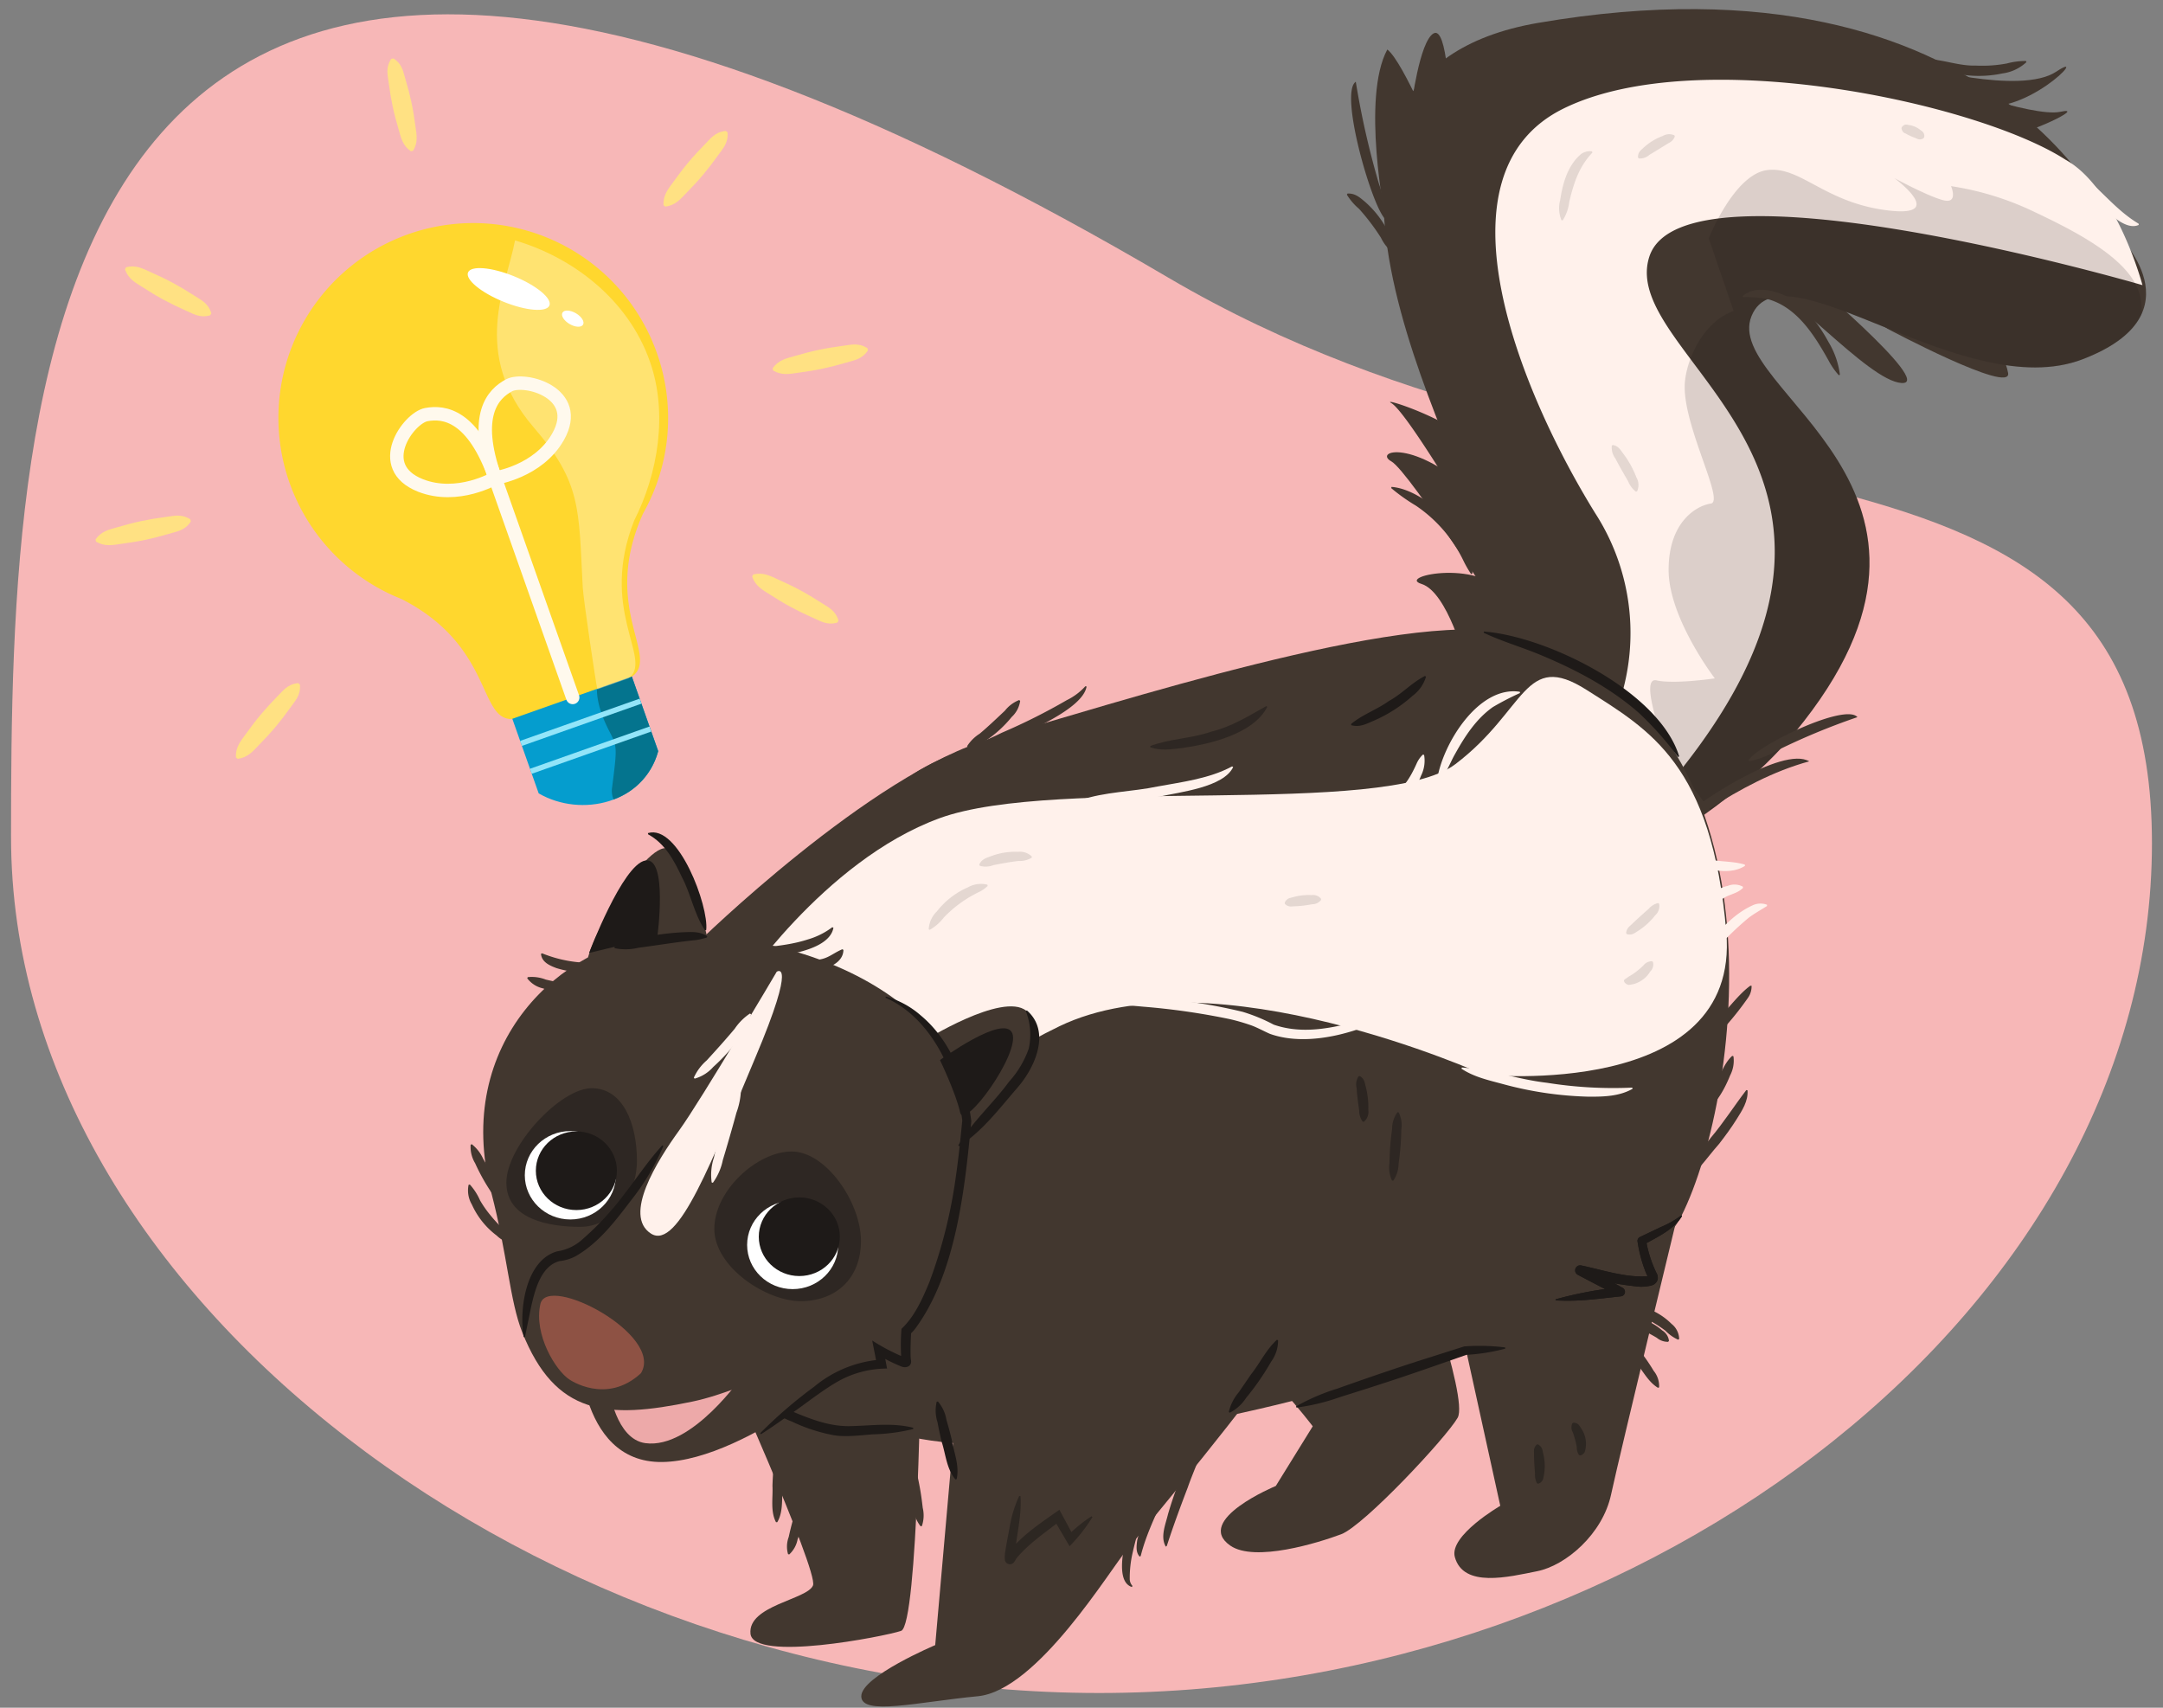
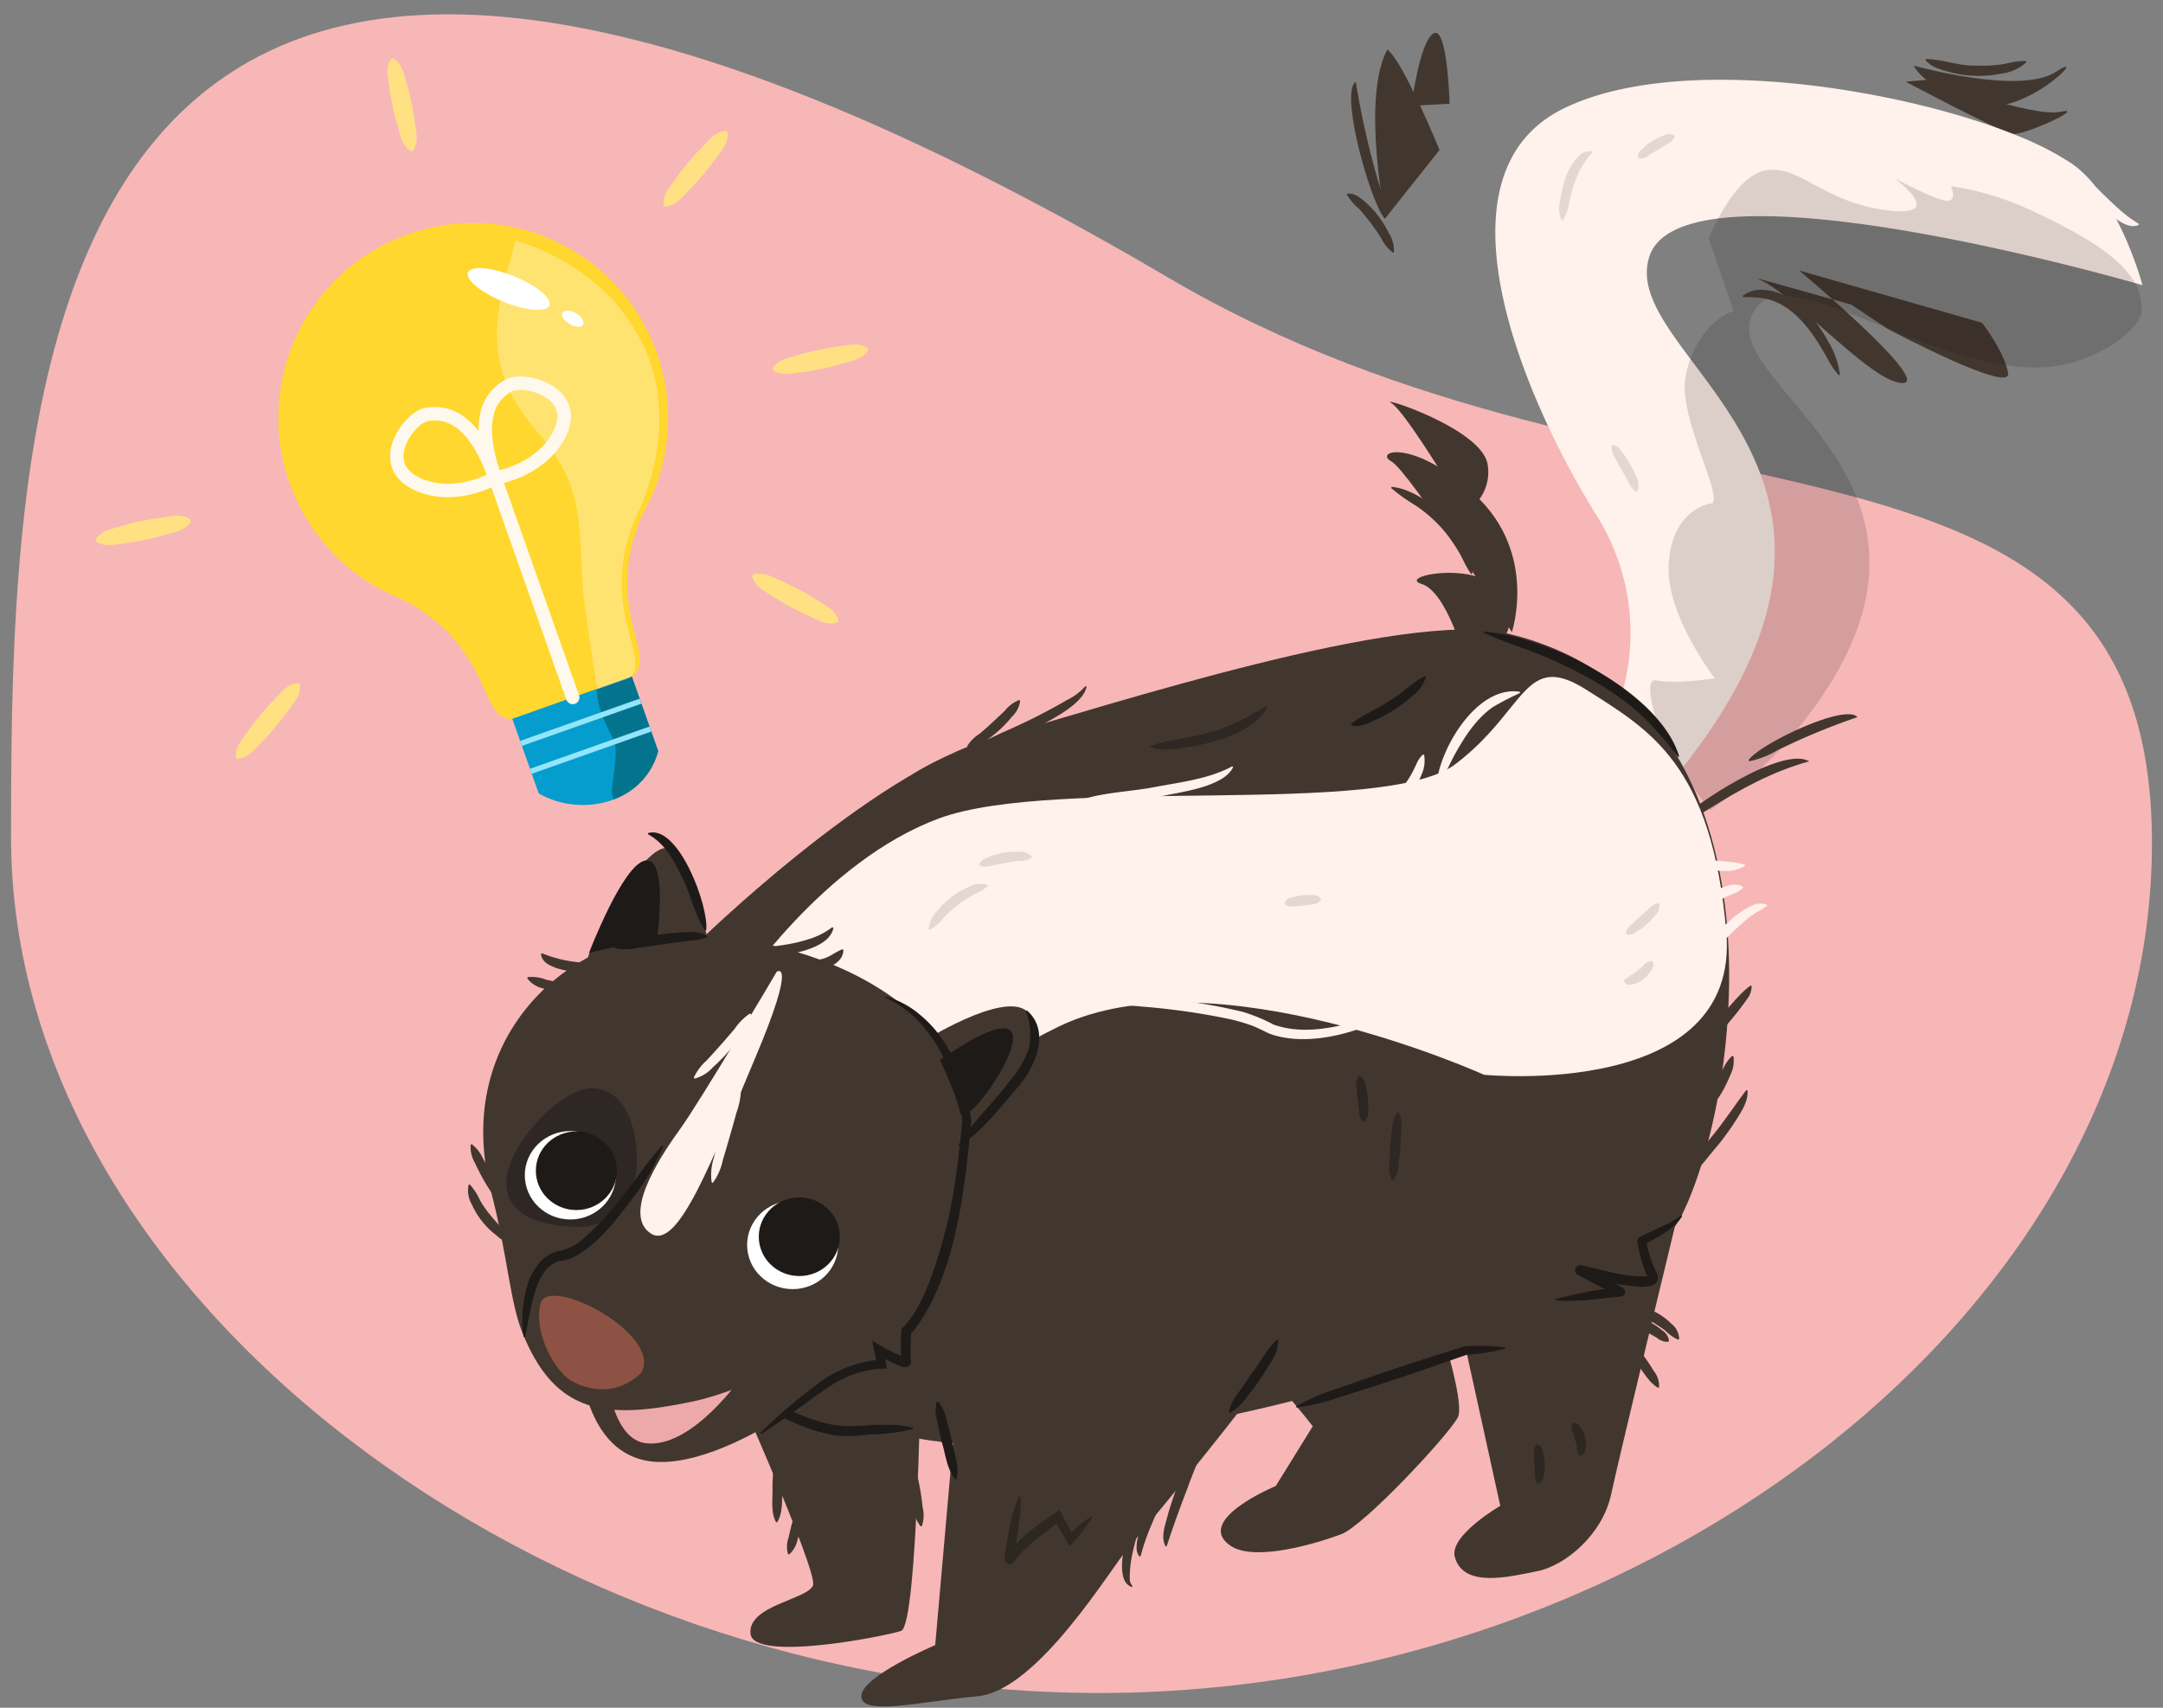
<svg xmlns="http://www.w3.org/2000/svg" width="380" height="300" viewBox="0 0 380 300">
  <rect x="0" y="0" width="380" height="300" fill="#808080" stroke="none" />
  <defs>
    <clipPath id="a">
      <path d="M240.183,129.214s26.605-14.039,21.534-32.05S217.648,13.033,270.23,4.019C351.687-9.945,371.888,41.077,371.888,41.077S386.77,55.1,365.879,63.111s-52.826-20.662-58.167-7.592,43.144,30.127,7.588,73.194c-24.693,29.91-88.074,47.434-93.483,37.9s-8.966-30.128-8.966-30.128Z" fill="none" />
    </clipPath>
  </defs>
  <path d="M378.059,148.119c0,80.991-87.636,149.294-185,149.294S1.941,228.051,1.941,147.06,4.669-69.127,205.235,48.766C289.173,98.105,378.059,67.128,378.059,148.119Z" fill="#f7b7b7" />
  <path d="M52.7,120.272c.149,1.977-.932,2.921-1.733,4.1q-1.238,1.738-2.6,3.371c-.913,1.086-1.886,2.121-2.88,3.139-1.085,1.134-1.969,2.2-3.729,2.426l-.315-.265c-.08-1.772.814-2.828,1.744-4.092.829-1.155,1.68-2.294,2.591-3.38s1.871-2.134,2.87-3.148c1.023-.993,1.766-2.221,3.739-2.417l.315.265Z" fill="#ffe183" />
  <path d="M127.822,23.266c.149,1.977-.932,2.922-1.733,4.1q-1.238,1.739-2.6,3.371c-.912,1.086-1.886,2.12-2.88,3.138-1.084,1.134-1.968,2.2-3.728,2.426l-.315-.264c-.08-1.773.814-2.828,1.743-4.093.83-1.155,1.681-2.293,2.592-3.38s1.871-2.134,2.869-3.147c1.024-.993,1.767-2.221,3.74-2.417l.315.264Z" fill="#ffe183" />
  <path d="M69.124,10.262c1.643,1.063,1.714,2.461,2.144,3.782q.6,1.992,1.033,4.019c.287,1.352.5,2.72.679,4.094.22,1.521.5,2.834-.405,4.325l-.4.085c-1.435-.991-1.713-2.306-2.13-3.785-.393-1.329-.759-2.664-1.047-4.016s-.515-2.716-.693-4.091c-.145-1.382-.648-2.687.419-4.327l.4-.086Z" fill="#ffe183" />
-   <path d="M36.929,55.39c-1.906.546-3.05-.322-4.367-.868q-1.953-.861-3.827-1.867c-1.248-.675-2.458-1.419-3.656-2.187-1.33-.833-2.55-1.484-3.129-3.162l.2-.361c1.72-.437,2.934.225,4.36.88,1.3.58,2.586,1.182,3.835,1.856s2.467,1.4,3.662,2.174c1.179.8,2.532,1.281,3.122,3.174l-.2.361Z" fill="#ffe183" />
  <path d="M147.114,109.366c-1.906.545-3.05-.323-4.367-.868q-1.953-.862-3.828-1.868c-1.248-.674-2.458-1.419-3.655-2.187-1.33-.833-2.55-1.484-3.13-3.161l.2-.362c1.72-.436,2.934.225,4.36.881,1.3.579,2.586,1.182,3.834,1.855s2.468,1.4,3.662,2.174c1.18.8,2.533,1.281,3.123,3.174l-.195.362Z" fill="#ffe183" />
  <path d="M33.522,91.63c-1.1,1.649-2.535,1.726-3.893,2.161-1.364.4-2.74.757-4.127,1.05s-2.793.507-4.2.7c-1.553.224-2.9.516-4.431-.389l-.085-.4c1.03-1.445,2.384-1.725,3.9-2.148,1.365-.4,2.736-.769,4.124-1.063s2.788-.527,4.2-.709c1.417-.151,2.76-.66,4.434.4l.085.4Z" fill="#ffe183" />
  <path d="M152.476,61.565c-1.1,1.648-2.535,1.725-3.893,2.161-1.364.4-2.74.756-4.127,1.05s-2.793.507-4.2.7c-1.553.225-2.9.516-4.431-.388l-.085-.4c1.03-1.445,2.384-1.725,3.9-2.147,1.365-.4,2.736-.77,4.124-1.064s2.788-.526,4.2-.709c1.417-.151,2.76-.66,4.434.4l.085.4Z" fill="#ffe183" />
  <path d="M106.372,105.754l-20.994,7.419,9.259,26.2c7.465,4.327,18.512,1.768,21-7.42Z" fill="#059dce" />
  <path d="M115.632,131.954l-5.6-15.85c-3.844-.9-7.672,3.217-3.038,12.246,1.454,2.832,1.454,2.832.547,9.925a3.847,3.847,0,0,0,.256,2.163A12.39,12.39,0,0,0,115.632,131.954Z" fill="#04748e" />
  <line x1="91.534" y1="130.594" x2="112.529" y2="123.174" fill="none" stroke="#93e5f9" stroke-miterlimit="10" stroke-width="0.934" />
  <line x1="93.265" y1="135.49" x2="114.259" y2="128.071" fill="none" stroke="#93e5f9" stroke-miterlimit="10" stroke-width="0.934" />
  <path d="M115.42,62.066a34.222,34.222,0,1,0-44.9,43.156h0c15.5,7.887,13.651,20.235,18.793,21.051a1.476,1.476,0,0,0,.693,0l1.913-.677,17.167-6.067s1.9-.655,1.943-.7c.111-.1.244-.15.344-.241,4.152-3.759-5.686-12.139,1.6-28.375h0A34.1,34.1,0,0,0,115.42,62.066Z" fill="#ffd72e" />
  <path d="M90.48,42.234c-1.493,8.039-7.889,19.858,3.276,32.835,8.433,9.8,7.891,14.274,8.62,28.081.113,2.144,2.233,16.323,2.563,17.954l3.749-1.325s1.7-.586,1.74-.624c.1-.091.217-.139.305-.224,3.66-3.542-5.471-11.942.695-27.52,4.162-8.214,5.963-18.822,2.733-27.939C110.263,52.383,100.355,45.121,90.48,42.234Z" fill="#fff9ed" opacity="0.35" />
  <ellipse cx="89.374" cy="50.767" rx="2.422" ry="7.717" transform="translate(8.715 114.479) rotate(-67.903)" fill="#fff" />
  <line x1="100.614" y1="122.525" x2="86.225" y2="81.81" fill="none" stroke="#fff9ed" stroke-linecap="round" stroke-miterlimit="10" stroke-width="2.359" />
  <path d="M86.989,83.972c-3.911-11.068-8.974-11.727-12.1-11.135s-9.324,9.135-1.032,12.438C80.436,87.863,86.989,83.972,86.989,83.972Z" fill="none" stroke="#fff9ed" stroke-linecap="round" stroke-miterlimit="10" stroke-width="2.359" />
  <path d="M86.989,83.972C83.078,72.9,86.617,69.205,89.408,67.7s13.021,1.324,8.625,9.043C94.548,82.876,86.989,83.972,86.989,83.972Z" fill="none" stroke="#fff9ed" stroke-linecap="round" stroke-miterlimit="10" stroke-width="2.359" />
  <ellipse cx="100.623" cy="55.977" rx="1.096" ry="2.094" transform="translate(1.532 114.624) rotate(-59.706)" fill="#fff" />
  <path d="M243.374,38.344s-4.235-21.177.353-29.647c2.824,2.117,9.177,17.647,9.177,17.647Z" fill="#42372f" />
  <path d="M247.963,18.579s1.411-11.294,3.882-12.706,2.824,12.353,2.824,12.353Z" fill="#42372f" />
  <path d="M307.61,48.579c6,1.059,20.47,18.353,26.47,18.706s-18-19.765-18-19.765L348.2,56.7s3.882,4.941,4.588,8.823-21.176-7.765-21.176-7.765l-6.353-4.235" fill="#42372f" />
  <path d="M339.021,13.991s18,6.706,22.942,5.647-6.353,4.235-8.471,3.882-18.706-9.176-18.706-9.176Z" fill="#42372f" />
  <path d="M256.786,88.814s-9.882-16.588-12.353-18,16.236,4.588,16.941,10.941a8,8,0,0,1-4.588,8.471" fill="#42372f" />
  <path d="M257.492,116.344s-3.176-12.353-7.765-13.765,11.294-4.588,14.824,2.471-5.647,12-5.647,12Z" fill="#42372f" />
  <path d="M336.2,11.52s18.706,5.294,25.059,1.059-6,8.823-14.824,5.647S336.2,11.52,336.2,11.52Z" fill="#42372f" />
-   <path d="M240.183,129.214s26.605-14.039,21.534-32.05S217.648,13.033,270.23,4.019C351.687-9.945,371.888,41.077,371.888,41.077S386.77,55.1,365.879,63.111s-52.826-20.662-58.167-7.592,43.144,30.127,7.588,73.194c-24.693,29.91-88.074,47.434-93.483,37.9s-8.966-30.128-8.966-30.128Z" fill="#42372f" />
  <path d="M281.748,129.714a38.812,38.812,0,0,0-1.5-39.561C267.225,69.12,251.2,30.56,274.737,19.042s72.613-1,88.137,9.014c9.014,5.008,13.521,22.035,13.521,22.035S295.77,26.554,289.76,45.083s52.081,38.059.5,96.149C254.239,181.8,281.748,129.714,281.748,129.714Z" fill="#fff1eb" />
  <g clip-path="url(#a)">
    <path d="M376.061,52.461c-1.062-6.344-10.3-11.294-18.536-15.176A51.347,51.347,0,0,0,342.764,32.7s1.373,3.176-1.373,2.47-8.582-3.882-8.582-3.882,9.612,7.059-1.373,5.647-15.1-7.765-20.94-7.059-10.3,12-10.3,12l4.37,12.76c-5.424,1.848-8.6,8.995-8.6,13.358,0,7.411,7.058,20.117,4.588,20.47s-7.412,3.177-7.412,11.647,8.118,19.059,8.118,19.059-7.059,1.059-10.236.353,1.412,11.294,1.765,12.706l7.765,10.235,25.412-17.294s19.736-23.926-.8-55.535C346,71.463,379.246,71.491,376.061,52.461Z" fill="#161310" opacity="0.15" />
  </g>
  <g opacity="0.12">
    <path d="M274.323,38.689a5.537,5.537,0,0,1-.227-3.54c.443-2.927,1.314-6.119,3.7-8.109a2.668,2.668,0,0,1,1.9-.449l.065.211c-2.366,2.488-3.283,5.35-4.068,8.648a7.649,7.649,0,0,1-1.149,3.254l-.22-.015Z" fill="#161310" />
  </g>
  <g opacity="0.12">
    <path d="M287.767,27.678c-.042-.987.561-1.328,1.028-1.774a10.176,10.176,0,0,1,3.329-2.02,2.2,2.2,0,0,1,2.036-.114l.076.207c-.339.863-.894,1.03-1.409,1.354-.757.476-2.291,1.416-3.06,1.873a2.445,2.445,0,0,1-1.844.629l-.156-.155Z" fill="#161310" />
  </g>
  <g opacity="0.12">
-     <path d="M334.1,22.353c.517-.657.891-.435,1.273-.391a4.275,4.275,0,0,1,2.119.964,1.06,1.06,0,0,1,.541,1.214l-.137.172a1.163,1.163,0,0,1-1.229-.005c-.308-.119-.614-.229-.912-.36s-.588-.283-.884-.442c-.3-.177-.619-.146-.807-.935l.036-.217Z" fill="#161310" />
-   </g>
+     </g>
  <g opacity="0.12">
    <path d="M283.348,78.164c1.048.224,1.376.946,1.852,1.561a16.857,16.857,0,0,1,2.275,4.113,2.681,2.681,0,0,1,.126,2.49l-.218.031a4.47,4.47,0,0,1-1.368-1.848c-.668-1.155-1.6-2.748-2.193-3.927a3.258,3.258,0,0,1-.656-2.3l.182-.124Z" fill="#161310" />
  </g>
  <path d="M265.61,111.05s-18-28.236-21.177-30,3.883-4.236,14.824,6S265.61,111.05,265.61,111.05Z" fill="#42372f" />
  <path d="M243.271,38.38c-2.375-2.505-8.012-22.123-5.082-24.017a146.418,146.418,0,0,0,4.049,17.867,22.25,22.25,0,0,1,1.24,6.077l-.207.073Z" fill="#42372f" />
  <path d="M244.471,85.534c6.034.444,14.722,8.98,14.187,15.256l-.215.048A18.694,18.694,0,0,1,257.1,98.5a24.437,24.437,0,0,0-8.361-9.675,32.587,32.587,0,0,1-4.338-3.087l.075-.207Z" fill="#42372f" />
  <path d="M236.715,34.008c1.39-.106,2.283.778,3.16,1.5a17.385,17.385,0,0,1,4.131,5.466,5.569,5.569,0,0,1,.881,3.323l-.2.088a7.539,7.539,0,0,1-2.078-2.619,38.121,38.121,0,0,0-3.855-5.085,10.246,10.246,0,0,1-2.13-2.476l.093-.2Z" fill="#42372f" />
  <path d="M294.163,144.827c3.6-3.687,19.077-13.853,23.682-11.079-6.34,1.737-12.055,4.852-17.6,8.353-1.951,1.125-3.672,2.591-6.015,2.935l-.07-.209Z" fill="#42372f" />
  <path d="M307.2,133.543c1.619-2.659,16.99-10.083,19.115-7.56a118.385,118.385,0,0,0-14.146,5.872,15.968,15.968,0,0,1-4.857,1.877l-.112-.189Z" fill="#42372f" />
  <path d="M306.15,52.009c1.714-1.494,4.208-1.258,6.215-.579,4.1,1.44,6.856,4.958,8.852,8.622a14.78,14.78,0,0,1,2.024,5.78l-.2.082a12.561,12.561,0,0,1-1.747-2.494c-2.48-4.45-5.59-9.5-10.8-10.892a19.931,19.931,0,0,0-4.244-.32l-.1-.2Z" fill="#42372f" />
  <path d="M338.363,10.362c3.089.085,5.735,1.247,8.784,1.161a23.591,23.591,0,0,0,5.416-.372,12.727,12.727,0,0,1,3.355-.438l.089.2a7.63,7.63,0,0,1-4.236,1.99,19.918,19.918,0,0,1-9.324-.259c-1.489-.416-3.061-.781-4.179-2.085l.1-.2Z" fill="#42372f" />
  <path d="M363.065,29.419c1.585.018,2.581,1.184,3.664,2.1,3.006,2.625,5.541,5.738,8.986,7.775l.025.219c-2.446,1.083-5.573-2.477-7.291-3.9a50.78,50.78,0,0,1-5.471-5.989l.087-.2Z" fill="#fff1eb" />
  <path d="M126.357,237.08s17.472,38.937,16.474,41.433-11.482,3.5-10.983,8.487,23.462.5,26.458-.5,3.494-48.92,3.494-48.92Z" fill="#42372f" />
  <path d="M223.2,240.076c-1,3-22.126,28.538-25.121,32.032s-15.813,24.875-26.3,25.874-20.467,3.494-20.467,0S164.3,289,164.3,289l4.672-53.106Z" fill="#42372f" />
  <path d="M122.482,165.7s30.54-29.952,51.683-35.942,72.59-22.781,90.68-18.47c50.273,11.98,41.346,80.869,30.54,102.334s-110.414,48.921-140.014,37.44-48.864-49.919-46.515-70.886S122.482,165.7,122.482,165.7Z" fill="#42372f" />
  <path d="M296.019,208.127s-11.481,47.423-12.979,54.412-7.987,12.48-12.979,13.478-12.979,3-14.476-2.5c-1.026-3.761,7.987-8.985,7.987-8.985l-9.984-45.427Z" fill="#42372f" />
  <path d="M215.649,236.082c5.491,2,14.976,14.477,14.976,14.477l-6.489,10.483s-14.477,5.99-7.987,10.483c4.285,2.966,15.474-.5,19.468-2s18.47-16.973,20.467-20.467-7.987-30.95-7.987-30.95Z" fill="#42372f" />
  <path d="M215.876,248.04a8.255,8.255,0,0,1,1.754-3.459l2.149-3.136c1.617-2.031,2.6-4.278,4.551-6.081l.206.077a6.3,6.3,0,0,1-1.216,3.759,45.22,45.22,0,0,1-4.386,6.349,7.56,7.56,0,0,1-2.885,2.628l-.173-.137Z" fill="#1e1a18" />
  <path d="M164.776,246.2a6.682,6.682,0,0,1,1.5,3.247q.5,1.684.914,3.39c.377,2.309,1.415,4.626.875,7.01l-.214.052c-1.567-1.872-1.7-4.413-2.42-6.637q-.411-1.706-.733-3.434a6.679,6.679,0,0,1-.141-3.576l.214-.052Z" fill="#1e1a18" />
  <path d="M227.693,247.063a36.564,36.564,0,0,1,7.2-3.108c4.909-1.741,9.834-3.437,14.793-5.031l7.448-2.363.105-.033a36.98,36.98,0,0,1,7.188.176l.015.22a34.309,34.309,0,0,1-6.826,1.084c-4.355,1.522-10.452,3.679-14.784,5.057-2.473.819-4.961,1.589-7.445,2.374a36.634,36.634,0,0,1-7.624,1.833l-.069-.209Z" fill="#1e1a18" />
  <path d="M273.361,228.234a67.614,67.614,0,0,1,11.208-2.1l-.279,1.508c-2.371-1.222-4.741-2.444-7.1-3.695a.884.884,0,0,1,.644-1.634c3.834.807,7.9,2.21,11.817,1.875.106-.035,0-.046-.077.192a.249.249,0,0,0,0,.138c-.194-.44-.42-.921-.589-1.383a24.455,24.455,0,0,1-1.3-5.037.75.75,0,0,1,.417-.786l3.693-1.763a15.88,15.88,0,0,0,3.488-1.976c.063-.1.247-.035.2.091-1.476,2.394-4.352,3.643-6.722,5.006l.417-.786a21.556,21.556,0,0,0,1.828,5.729,1.692,1.692,0,0,1,.216,1.164,1.484,1.484,0,0,1-.964,1.01,7.1,7.1,0,0,1-2.87.189,61.949,61.949,0,0,1-10.008-1.954l.644-1.635c2.35,1.259,4.686,2.547,7.021,3.835a.8.8,0,0,1-.279,1.508c-1.886.2-3.768.439-5.659.6a40.833,40.833,0,0,1-5.721.119.113.113,0,0,1-.027-.219Z" fill="#1e1a18" />
  <path d="M163.907,181.425c2.683-3.4,15-7.533,18.452-4.006l-.087.2a7.314,7.314,0,0,1-1.227.007c-.953,0-1.9-.021-2.848,0a24.663,24.663,0,0,0-5.11,1.012c-3.165.7-5.795,2.488-9.069,2.979l-.111-.191Z" fill="#1e1a18" />
  <g opacity="0.57">
    <path d="M179.28,262.835c.254,3.518-.759,7.04-1.026,10.5,0,.05-.018.339-.01.388a.841.841,0,0,0-1.355-.464,1.035,1.035,0,0,0-.118.131,4.114,4.114,0,0,1,.3-.551c2.438-3.148,5.838-5.343,9.049-7.615.246.47,2.275,4.214,2.574,4.779l-1.194-.153a25.588,25.588,0,0,1,4.263-3.486l.158.153a29.488,29.488,0,0,1-4.01,5.115c-.326-.545-2.444-4.148-2.82-4.78l1.215.274c-2.671,2.093-5.608,4.054-7.775,6.677a3.6,3.6,0,0,1-.5.764.911.911,0,0,1-1.485-.463,5.391,5.391,0,0,1,.083-1.652c.12-.9.586-3.288.755-4.213a21.519,21.519,0,0,1,1.674-5.45l.216.042Z" fill="#1e1a18" />
  </g>
  <g opacity="0.57">
    <path d="M276.4,249.927c.912.018,1.09.571,1.39,1.016a4.751,4.751,0,0,1,.615,4.134c-.119.262-.641.78-1.016.512a2.4,2.4,0,0,1-.38-1.415,17.245,17.245,0,0,0-.682-2.527,1.75,1.75,0,0,1-.106-1.592l.179-.128Z" fill="#1e1a18" />
  </g>
  <g opacity="0.57">
    <path d="M270.189,253.737c.824.461.788,1.067.93,1.64a8.925,8.925,0,0,1-.056,4.535,1.227,1.227,0,0,1-.9.736l-.172-.138a3.136,3.136,0,0,1-.316-1.635c-.073-.987-.179-2.331-.172-3.315.013-.573-.176-1.108.466-1.786l.217-.037Z" fill="#1e1a18" />
  </g>
  <g opacity="0.61">
    <path d="M238.894,189.028c.857.524.86,1.222,1.043,1.88a14.222,14.222,0,0,1,.451,4.1,2.263,2.263,0,0,1-.788,2.068l-.215-.047a3.285,3.285,0,0,1-.6-1.95c-.164-1.158-.39-2.756-.448-3.914a2.6,2.6,0,0,1,.344-2.091l.216-.043Z" fill="#1e1a18" />
  </g>
  <g opacity="0.54">
    <path d="M245.72,195.411a5.044,5.044,0,0,1,.464,3.055q-.029,1.507-.143,3.007c-.079,1-.2,2-.336,2.992a5.319,5.319,0,0,1-.927,2.946l-.219-.017a5.33,5.33,0,0,1-.457-3.054c.021-1,.057-2.008.135-3.008s.19-2,.328-2.993a5.043,5.043,0,0,1,.935-2.945l.22.017Z" fill="#1e1a18" />
  </g>
  <path d="M133.2,245.662c5.555,1.654,10.579,5.122,16.512,4.858,3.591-.091,7.154-.61,10.724.3v.22a32.994,32.994,0,0,1-7.068.931c-2.165.164-5.183.563-7.293.076a29.353,29.353,0,0,1-6.926-2.306,17.912,17.912,0,0,1-6.065-3.894l.116-.187Z" fill="#1e1a18" />
  <path d="M129.511,174.284s15.024-23.036,35.556-30.548,78.121,0,90.641-9.515,12.018-20.031,23.035-13.02,22.035,13.02,24.539,42.566-42.567,25.039-42.567,25.039-47.574-21.533-74.616-8.513-34.553,33.552-54.084,20.532S129.511,174.284,129.511,174.284Z" fill="#fff1eb" />
  <path d="M154.08,236.579s-22.406,20.032-37.708,20.255-14.754-21.8-14.754-21.8Z" fill="#42372f" />
  <path d="M130.551,241.52s-8.936,13.124-17.177,12c-5.176-.706-6.353-9.412-6.353-9.412Z" fill="#eda9a9" />
  <path d="M133.845,242.461c28.706,1.647,32.5-9.531,36.471-37.882s-29.86-41.936-54.827-40.06c-16.468,1.236-36.082,18.518-29.173,45,2.823,10.824,3.241,19.008,5.411,24.471,5.828,14.67,14.895,15.357,29.883,12.235C127.257,245.05,132.513,242.385,133.845,242.461Z" fill="#42372f" />
  <path d="M100.037,242.342c-2.385-1.551-6.31-7.875-5.1-13.263s21.786,5.423,17.666,12.156C106.506,246.863,100.037,242.342,100.037,242.342Z" fill="#8e5244" />
  <path d="M116.539,201.324a40.954,40.954,0,0,1-5.607,9.457c-2.772,3.634-5.7,7.556-9.819,9.907a7.755,7.755,0,0,1-2.819.852c-3.241.855-4.306,5.027-4.984,8.035l-1.09,5.313H92c-.813-4.846.322-13.5,5.9-15.066a8.413,8.413,0,0,0,4.483-2.16,51.083,51.083,0,0,0,7.269-7.852c2.226-2.851,4.2-5.879,6.7-8.6l.189.114Z" fill="#1e1a18" />
  <path d="M114.351,216.7c4.81,3.111,10.847-13.177,18.328-30.857s3.777-15.135,3.777-15.135-13.21,22.434-17.124,27.849S109.445,213.527,114.351,216.7Z" fill="#fff1eb" />
  <path d="M162.184,182.928s13.9-8.733,18.123-5.364-5.313,29.281-15.991,18.9S162.184,182.928,162.184,182.928Z" fill="#42372f" />
  <path d="M111.9,203.873c0,6.433-4.464,11.647-9.971,11.647s-12.97-1.332-12.97-7.765,9.493-16.588,15-16.588S111.9,197.441,111.9,203.873Z" fill="#1e1a18" opacity="0.54" />
  <path d="M124.221,164.574s-2.935-13.8-6.823-15.486-16.5,19.24-14.148,22.261S123.039,169.2,124.221,164.574Z" fill="#42372f" />
-   <path d="M151.257,217.991c0,6.725-4.53,10.588-10.588,10.588s-15.177-5.981-15.177-12.706,7.529-13.588,13.588-13.588S151.257,211.266,151.257,217.991Z" fill="#1e1a18" opacity="0.54" />
  <ellipse cx="100.198" cy="206.461" rx="8" ry="7.765" fill="#fff" />
  <ellipse cx="139.257" cy="218.697" rx="8" ry="7.765" fill="#fff" />
  <ellipse cx="101.258" cy="205.665" rx="7.119" ry="6.909" fill="#1e1a18" />
  <ellipse cx="140.425" cy="217.258" rx="7.119" ry="6.909" fill="#1e1a18" />
  <path d="M165.139,186.226s11.294-8.235,12.706-4.706-8.471,17.177-9.176,13.882S165.139,186.226,165.139,186.226Z" fill="#1e1a18" />
  <path d="M115.489,164.519s1.885-14.058-2.115-13.352-9.882,16.235-9.882,16.235Z" fill="#1e1a18" />
  <path d="M133.54,251.788a79.92,79.92,0,0,1,9.49-8.181,20.832,20.832,0,0,1,11.839-4.774l-.795.96c-.2-1.063-.645-3.262-.84-4.3a34.361,34.361,0,0,0,5.794,3.011c-.185-.042-.6.266-.63.553a.567.567,0,0,0-.007.248c.015.055-.009-.05-.011-.068a36.271,36.271,0,0,1-.008-5.794c2.323-2.171,3.723-5.36,4.931-8.282a86.323,86.323,0,0,0,4.65-18.676c.418-2.82.828-6.768,1.1-9.634-.9-7.843-5.2-17.952-13.486-21.575l.059-.212a15.62,15.62,0,0,1,6.091,3.28c5.494,4.553,8.077,11.767,8.926,18.634-1.129,11.776-2.68,26.828-9.923,36.52a8.253,8.253,0,0,1-.961,1l.322-.624c-.051.886-.089,1.785-.11,2.672-.006.386-.012,1.573.017,1.954l.026.289.017.106c.245,1.143-.876,1.5-1.672,1.163a27.138,27.138,0,0,1-4.391-2.243l1.225-.856c.118.614.534,2.866.646,3.456a17.766,17.766,0,0,0-6.722,1.334c-3.25,1.3-7.315,4.7-10.266,6.69-1.469,1.017-3.658,2.575-5.168,3.518l-.14-.17Z" fill="#1e1a18" />
  <path d="M180.4,177.5c4.307,3.739,1.4,10.109-1.708,13.641-3.168,3.651-6.068,7.55-10.177,10.221l-.158-.154c2.456-4.179,6.09-7.325,8.915-11.187a17.08,17.08,0,0,0,3.462-5.811,11.376,11.376,0,0,0-.514-6.582l.18-.128Z" fill="#1e1a18" />
  <path d="M113.826,146.353c5.363-1.646,10.72,12.872,10.243,17.021l-.213.056c-1.963-2.946-2.441-6.322-4.078-9.384-1.371-2.94-2.983-5.889-5.914-7.476l-.038-.217Z" fill="#1e1a18" />
  <path d="M107.94,166.353a8.555,8.555,0,0,1,3.916-1.453,48.574,48.574,0,0,1,8.2-1.134c1.369-.041,2.862-.191,4.184.7l-.042.216a11.293,11.293,0,0,1-2.014.471c-3.115.308-6.919.943-10.049,1.345a9.487,9.487,0,0,1-4.152.071l-.045-.216Z" fill="#1e1a18" />
  <path d="M298.344,169.22a7.689,7.689,0,0,1,1.987-3.615c2.154-2.665,4.641-5.34,7.875-6.692a3.288,3.288,0,0,1,2.227.026v.221c-1.105.7-2.182,1.292-3.218,2.062a55.2,55.2,0,0,0-5.65,5.438,10.046,10.046,0,0,1-3.043,2.689l-.178-.129Z" fill="#fff1eb" />
  <path d="M298.065,160.705c1.447-2.06,2.759-4.542,5.469-5.076a3.068,3.068,0,0,1,2.652.135l.024.219c-1.213,1.2-2.75,1.068-4.009,2.264-1.257.757-2.224,3.551-4.105,2.676l-.031-.218Z" fill="#fff1eb" />
  <path d="M292.137,148.72c2.532.168,4.644,1.586,7.141,1.993,2.449.786,4.731.441,7.255,1.169l.036.217c-2.325,1.5-5.2.806-7.713.373a21.731,21.731,0,0,1-3.68-1.268c-1.16-.549-2.42-1-3.152-2.3l.113-.189Z" fill="#fff1eb" />
  <path d="M121.893,189.317a8.8,8.8,0,0,1,2.271-3.04c1.672-1.825,3.322-3.656,4.909-5.551a9.791,9.791,0,0,1,2.678-2.675l.188.115a6.89,6.89,0,0,1-1.584,3.531,32.477,32.477,0,0,1-5.05,5.735,6.78,6.78,0,0,1-3.272,2.055l-.14-.17Z" fill="#fff1eb" />
  <path d="M125.032,207.729a9.608,9.608,0,0,1,.394-4.377,64.748,64.748,0,0,1,2.419-8.36,8.848,8.848,0,0,1,2.134-3.868l.2.087a12.979,12.979,0,0,1-.807,4.275c-.555,2.075-1.748,6.229-2.38,8.281a10.308,10.308,0,0,1-1.749,4.014l-.214-.052Z" fill="#fff1eb" />
  <path d="M189.719,140.587c4.468-1.527,9.119-1.47,13.681-2.429,4.429-.809,9.073-1.383,13.059-3.522l.184.122c-1.7,3.562-9.372,4.378-12.948,5.185-2.31.363-4.624.668-6.946.875-2.321.192-4.635.543-7.014-.012l-.016-.219Z" fill="#fff1eb" />
  <path d="M240.594,140.6c1.278-.334,2.235-.239,3.229-.581,2.567-.91,4.031-3.591,5.086-5.959a4.9,4.9,0,0,1,1.065-1.5l.213.055a5.881,5.881,0,0,1-.54,3.661c-1.126,3.018-3.91,5.836-7.377,5.462a2.74,2.74,0,0,1-1.762-.931l.086-.2Z" fill="#fff1eb" />
  <path d="M252.463,137.1c.873-6.249,7.231-16.714,14.547-15.573l.023.219a49.444,49.444,0,0,0-4.761,2.464c-2.918,2.054-4.93,5.148-6.652,8.26-.92,1.583-1.407,3.369-2.981,4.762l-.176-.132Z" fill="#fff1eb" />
  <path d="M185.493,175.175c5.173-.643,10.337-.274,15.493.05a93.918,93.918,0,0,1,17.343,2.53A30.329,30.329,0,0,1,223.764,180c7.189,2.508,14.987-.845,22.034-2.694l.094.2c-6.176,3.6-15.7,6.636-22.785,4.113-1.031-.446-2.433-1.222-3.494-1.566a34.758,34.758,0,0,0-3.6-1.029,123.06,123.06,0,0,0-15.152-2.177c-5.112-.478-10.24-.614-15.365-1.448l0-.22Z" fill="#fff1eb" />
-   <path d="M256.82,187.533c5.131.353,9.881,2.1,14.949,2.681a73.66,73.66,0,0,0,14.988.847l.058.212c-2.341,1.332-5.061,1.389-7.622,1.387a63.069,63.069,0,0,1-15.231-2.239c-2.468-.667-4.988-1.211-7.209-2.678l.067-.21Z" fill="#fff1eb" />
  <g opacity="0.12">
    <path d="M163.161,163.231A4.73,4.73,0,0,1,164.6,160.1a13.9,13.9,0,0,1,5.43-4.21,4.627,4.627,0,0,1,3.436-.473l.046.216a5.732,5.732,0,0,1-1.38,1,21.4,21.4,0,0,0-6.315,4.54,8.263,8.263,0,0,1-2.467,2.168l-.192-.107Z" fill="#161310" />
  </g>
  <g opacity="0.12">
    <path d="M225.7,158.589c.379-.838.948-.822,1.47-.984a10.788,10.788,0,0,1,1.611-.314,10.612,10.612,0,0,1,1.645-.048,1.794,1.794,0,0,1,1.651.638v.22a1.926,1.926,0,0,1-1.548.747c-.513.091-1.025.18-1.542.241s-1.036.1-1.561.12c-.531.007-1.012.211-1.678-.405l-.048-.215Z" fill="#161310" />
  </g>
  <g opacity="0.12">
    <path d="M172.034,151.891c.445-1,1.28-1.17,2.03-1.47a12.083,12.083,0,0,1,4.83-.78,2.945,2.945,0,0,1,2.38.829l-.034.218a4.2,4.2,0,0,1-2.3.56c-.739.082-1.473.19-2.207.321s-1.471.259-2.211.411a3.707,3.707,0,0,1-2.392.111l-.092-.2Z" fill="#161310" />
  </g>
  <g opacity="0.12">
    <path d="M285.452,172.03a4.29,4.29,0,0,0,.627-.435,11.991,11.991,0,0,0,2.631-1.992,1.9,1.9,0,0,1,1.518-.738l.175.134a1.745,1.745,0,0,1-.5,1.682,4.85,4.85,0,0,1-3.747,2.336c-.527-.039-1.13-.7-.7-.987Z" fill="#161310" />
  </g>
  <g opacity="0.12">
    <path d="M285.671,163.9c.148-.958.688-1.214,1.144-1.668.678-.652,2.077-1.923,2.79-2.534a3.121,3.121,0,0,1,1.671-1.047l.2.1a2.154,2.154,0,0,1-.689,2.042,12.01,12.01,0,0,1-2.965,2.715c-.566.347-1.074.864-2.035.582l-.113-.189Z" fill="#161310" />
  </g>
  <g opacity="0.54">
    <path d="M202.078,131.057c3.518-1.327,7.155-1.285,10.656-2.511,3.62-.885,6.482-2.682,9.735-4.511l.164.147c-2.425,4.759-10.04,6.522-14.922,7.224-1.856.209-3.731.538-5.628-.129l0-.22Z" fill="#1e1a18" />
  </g>
  <path d="M260.692,110.942c11.177.852,30.871,10.568,34.31,21.94l-.2.1A57.749,57.749,0,0,0,288,125.306c-5.15-4.537-11.326-7.766-17.657-10.376-3.2-1.313-6.5-2.263-9.694-3.773l.047-.215Z" fill="#1e1a18" />
  <path d="M237.374,127.175c2.009-1.668,4.5-2.495,6.61-4.016,2.357-1.281,3.925-3.162,6.363-4.413l.173.136a6.438,6.438,0,0,1-2.345,3.343,25.394,25.394,0,0,1-6.776,4.363c-1.232.5-2.444,1.249-4.025.807v-.22Z" fill="#1e1a18" />
  <path d="M160.4,136.005c4.874-3.193,10.436-4.692,15.591-7.278A105.724,105.724,0,0,0,187.409,123a10.765,10.765,0,0,0,3.27-2.448l.215.05c-.684,4.023-10.629,7.945-14.164,9.772-2.639,1.162-5.283,2.305-7.984,3.308a37.985,37.985,0,0,1-8.274,2.528l-.077-.207Z" fill="#42372f" />
  <path d="M179.227,123.116a4.735,4.735,0,0,1-1.488,2.835,20.537,20.537,0,0,1-4.682,4.242,4.6,4.6,0,0,1-3.045,1.073l-.1-.2a7.188,7.188,0,0,1,2.195-2.174c1.335-1.1,3.158-2.84,4.438-4.045a5.973,5.973,0,0,1,2.5-1.867l.176.133Z" fill="#42372f" />
  <path d="M294.466,208.391c.58-1.823,1.822-3.066,2.888-4.455l3.243-4.113c2.258-2.682,4.067-5.553,6.2-8.33l.214.054c.126,1.911-.953,3.53-1.907,5.054s-2,2.941-3.086,4.341c-2.356,2.659-4.251,5.72-7.382,7.59l-.17-.141Z" fill="#42372f" />
  <path d="M297.288,196.392c.2-1.384,1.2-2,1.825-2.818a21.039,21.039,0,0,0,1.814-2.542c1.28-1.755,1.775-4.094,3.4-5.548l.208.072a5.587,5.587,0,0,1-.581,3.359c-1.236,3.067-3.216,6.445-6.5,7.615l-.173-.138Z" fill="#42372f" />
  <path d="M297.286,185.454c.288-1.533,1.289-2.452,2.112-3.51s1.719-2.054,2.586-3.071c1.608-1.664,3.645-4.382,5.516-5.706h.22a3.5,3.5,0,0,1-.626,2.113,53.259,53.259,0,0,1-3.749,4.784c-1.905,1.89-3.394,4.308-5.882,5.522l-.177-.132Z" fill="#42372f" />
  <path d="M285.745,229.529a3.662,3.662,0,0,1,2.922.1,11.587,11.587,0,0,1,5,2.947A3.484,3.484,0,0,1,295,235.227l-.188.116a7.091,7.091,0,0,1-2.223-1.573,22.464,22.464,0,0,0-4.484-2.615,5.394,5.394,0,0,1-2.394-1.409l.036-.217Z" fill="#42372f" />
  <path d="M286.1,231.647a2.3,2.3,0,0,1,2.216-.007,10.409,10.409,0,0,1,3.7,2.074,2.479,2.479,0,0,1,1.192,1.842l-.148.164a2.973,2.973,0,0,1-1.98-.7c-.556-.338-1.129-.636-1.687-.955l-1.7-.925c-.579-.319-1.185-.412-1.642-1.278l.043-.216Z" fill="#42372f" />
  <path d="M284.756,234.159a4.692,4.692,0,0,1,2.326,1.9c.633.744,1.242,1.507,1.817,2.3s1.112,1.611,1.62,2.457a4.242,4.242,0,0,1,.958,2.9l-.2.082c-1.722-1.049-2.568-2.875-3.836-4.371-.567-.782-1.12-1.578-1.652-2.39a4.834,4.834,0,0,1-1.2-2.742l.175-.134Z" fill="#42372f" />
  <path d="M212.4,250.883c-.567,2.915-2.719,7.461-3.733,10.427-1.275,3.324-2.593,6.893-3.677,10.262l-.176.132c-1.02-1.713-.028-3.954.385-5.712a75.851,75.851,0,0,1,3.946-10.489c.822-1.667,1.41-3.5,3.083-4.758l.172.138Z" fill="#42372f" />
  <path d="M204.3,254.386a24.57,24.57,0,0,1-1.679,6.231c-1.327,4.02-2.722,8.068-3.645,12.185a19.59,19.59,0,0,0-.5,4.508,1.817,1.817,0,0,0,.474,1.285l-.085.2c-4.529-1.405,1.036-15.551,2.235-18.741.818-1.993,1.491-4.052,3-5.756l.2.085Z" fill="#42372f" />
  <path d="M208.179,253.687c-.15,1.934-1.064,3.469-1.78,5.1-1.975,4.639-4.793,9.691-5.992,14.549l-.183.123c-.733-.784-.556-1.923-.44-2.864a42.207,42.207,0,0,1,2.76-7.693c1.686-3.2,2.8-6.7,5.438-9.319l.2.1Z" fill="#42372f" />
  <path d="M136.9,254.7a5.558,5.558,0,0,1,.613,3.2q.047,1.59.005,3.179c-.223,2.067.148,4.464-.97,6.331l-.221-.007c-1.015-1.934-.509-4.293-.618-6.375q.045-1.587.182-3.173a5.556,5.556,0,0,1,.789-3.157l.22.006Z" fill="#42372f" />
  <path d="M273.361,228.234a67.614,67.614,0,0,1,11.208-2.1l-.279,1.508c-2.371-1.222-4.741-2.444-7.1-3.695a.884.884,0,0,1,.644-1.634c3.834.807,7.9,2.21,11.817,1.875.106-.035,0-.046-.077.192a.249.249,0,0,0,0,.138c-.194-.44-.42-.921-.589-1.383a24.455,24.455,0,0,1-1.3-5.037.75.75,0,0,1,.417-.786l3.693-1.763a15.88,15.88,0,0,0,3.488-1.976c.063-.1.247-.035.2.091-1.476,2.394-4.352,3.643-6.722,5.006l.417-.786a21.556,21.556,0,0,0,1.828,5.729,1.692,1.692,0,0,1,.216,1.164,1.484,1.484,0,0,1-.964,1.01,7.1,7.1,0,0,1-2.87.189,61.949,61.949,0,0,1-10.008-1.954l.644-1.635c2.35,1.259,4.686,2.547,7.021,3.835a.8.8,0,0,1-.279,1.508c-1.886.2-3.768.439-5.659.6a40.833,40.833,0,0,1-5.721.119.113.113,0,0,1-.027-.219Z" fill="#1e1a18" />
  <path d="M138.445,273.02a4.8,4.8,0,0,1,.119-3.014q.309-1.435.7-2.849c.265-.941.571-1.87.891-2.8a5.079,5.079,0,0,1,1.462-2.635l.212.059a5.078,5.078,0,0,1-.126,3.012c-.209.956-.432,1.909-.7,2.85s-.561,1.874-.884,2.8a4.807,4.807,0,0,1-1.469,2.633l-.212-.059Z" fill="#42372f" />
  <path d="M159.836,255.737a5.421,5.421,0,0,1,1.221,2.969q.354,1.53.621,3.073c.176,1.029.31,2.066.43,3.105a5.737,5.737,0,0,1-.154,3.206l-.218.037a5.736,5.736,0,0,1-1.213-2.971c-.233-1.02-.452-2.042-.629-3.071s-.32-2.065-.437-3.1a5.416,5.416,0,0,1,.162-3.207l.217-.037Z" fill="#42372f" />
  <path d="M90.5,218.442a4.764,4.764,0,0,1-3.231-1.383,13.961,13.961,0,0,1-4.367-5.454,4.863,4.863,0,0,1-.578-3.47l.214-.053a10.275,10.275,0,0,1,1.8,2.793,18.485,18.485,0,0,0,1.816,2.6,23.676,23.676,0,0,0,2.165,2.344,8.96,8.96,0,0,1,2.282,2.426l-.1.2Z" fill="#42372f" />
  <path d="M89.048,212.405a5.536,5.536,0,0,1-2.34-2.373,35.129,35.129,0,0,1-3.237-5.687,5.551,5.551,0,0,1-.786-3.252l.2-.087a6.784,6.784,0,0,1,2.011,2.6c.967,1.635,2.318,3.918,3.193,5.576a6.05,6.05,0,0,1,1.14,3.1l-.183.122Z" fill="#42372f" />
  <path d="M126.925,167.412c4.96-1.105,10.129-.8,14.994-2.377a13.3,13.3,0,0,0,4.3-2.149l.2.092c-.785,4.44-10.641,5.2-14.316,5.351-1.732,0-3.506.229-5.218-.7l.043-.216Z" fill="#42372f" />
  <path d="M138.234,168.828a5.481,5.481,0,0,1,2.716-.132,14.134,14.134,0,0,0,2.505-.079c2-.137,2.816-1.148,4.531-1.861l.188.116c-.03,2.252-2.639,3.241-4.489,3.54a9.465,9.465,0,0,1-2.925-.1,3.47,3.47,0,0,1-2.6-1.272l.072-.208Z" fill="#42372f" />
  <path d="M106.151,169.722c-.3,1.2-1.211,1.7-2.012,2.307-2.082,1.464-4.717,2.755-7.344,2.251a2.255,2.255,0,0,1-1.356-1.016l.106-.193a12.234,12.234,0,0,1,1.428-.169c2.25-.043,4.311-1.215,6.3-2.245a5.64,5.64,0,0,1,2.739-1.1l.142.168Z" fill="#42372f" />
  <path d="M95.238,167.471a22.738,22.738,0,0,0,9.511,1.655,7.616,7.616,0,0,1,3.435.4l.028.219a4.527,4.527,0,0,1-1.657.76,17.847,17.847,0,0,1-8.8-.437c-1.157-.435-2.587-1.035-2.711-2.5l.2-.1Z" fill="#42372f" />
  <path d="M92.716,171.656a6.763,6.763,0,0,1,3.161.425q1.5.362,3,.623c2.148.53,4.134.109,6.12.709l.053.214c-1.753,1.555-4.374,1.068-6.478.861a18.71,18.71,0,0,1-3.167-.854,4.733,4.733,0,0,1-2.782-1.779l.095-.2Z" fill="#42372f" />
</svg>